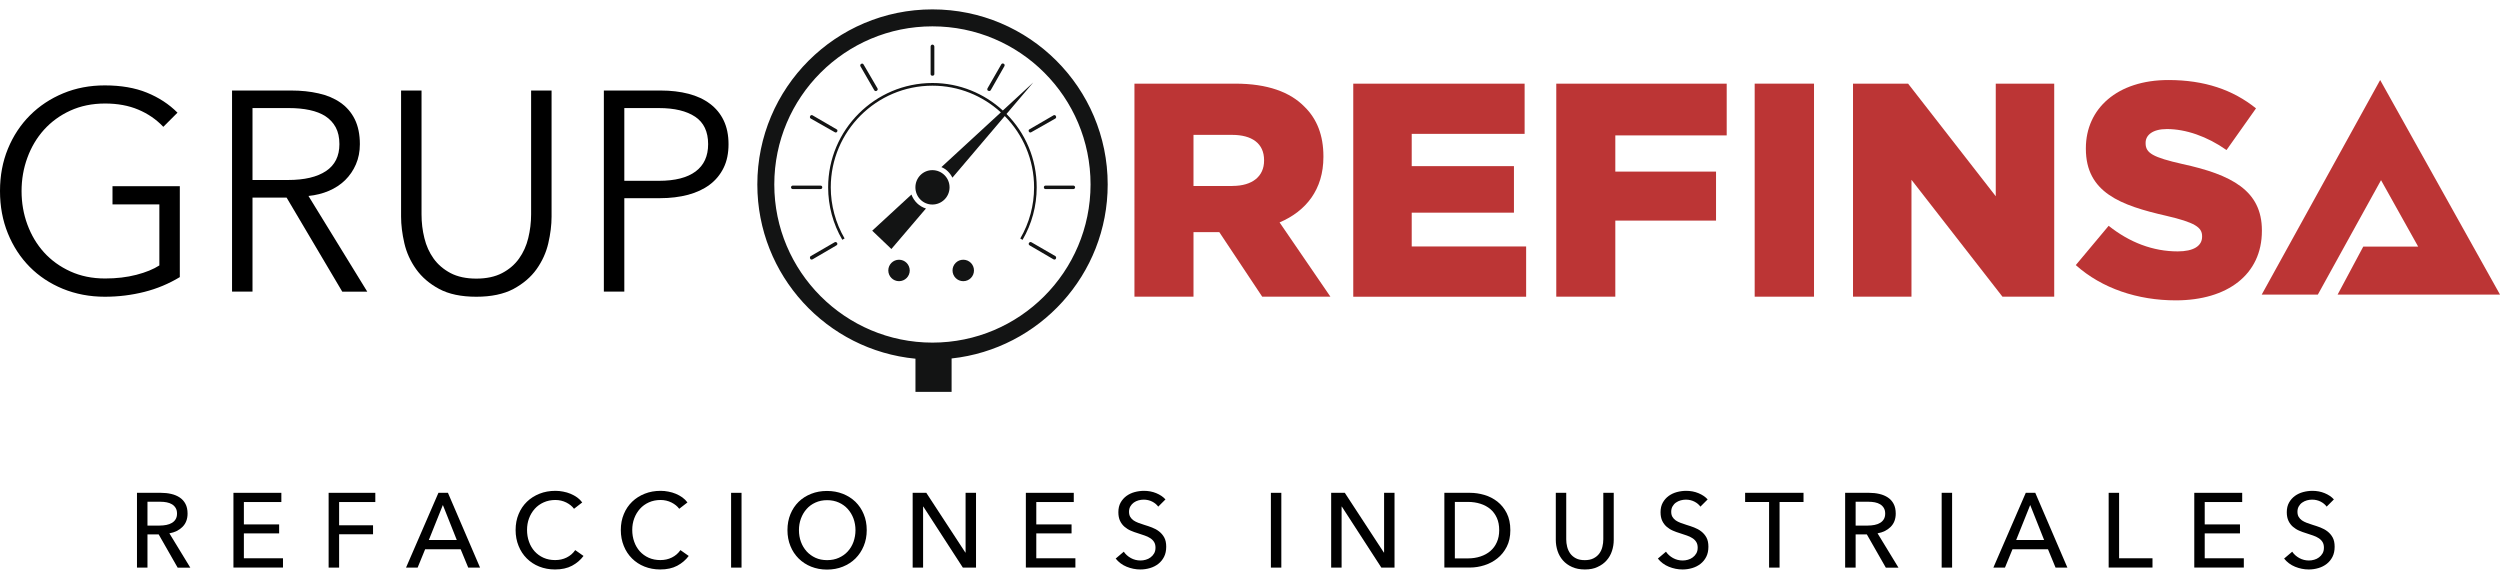
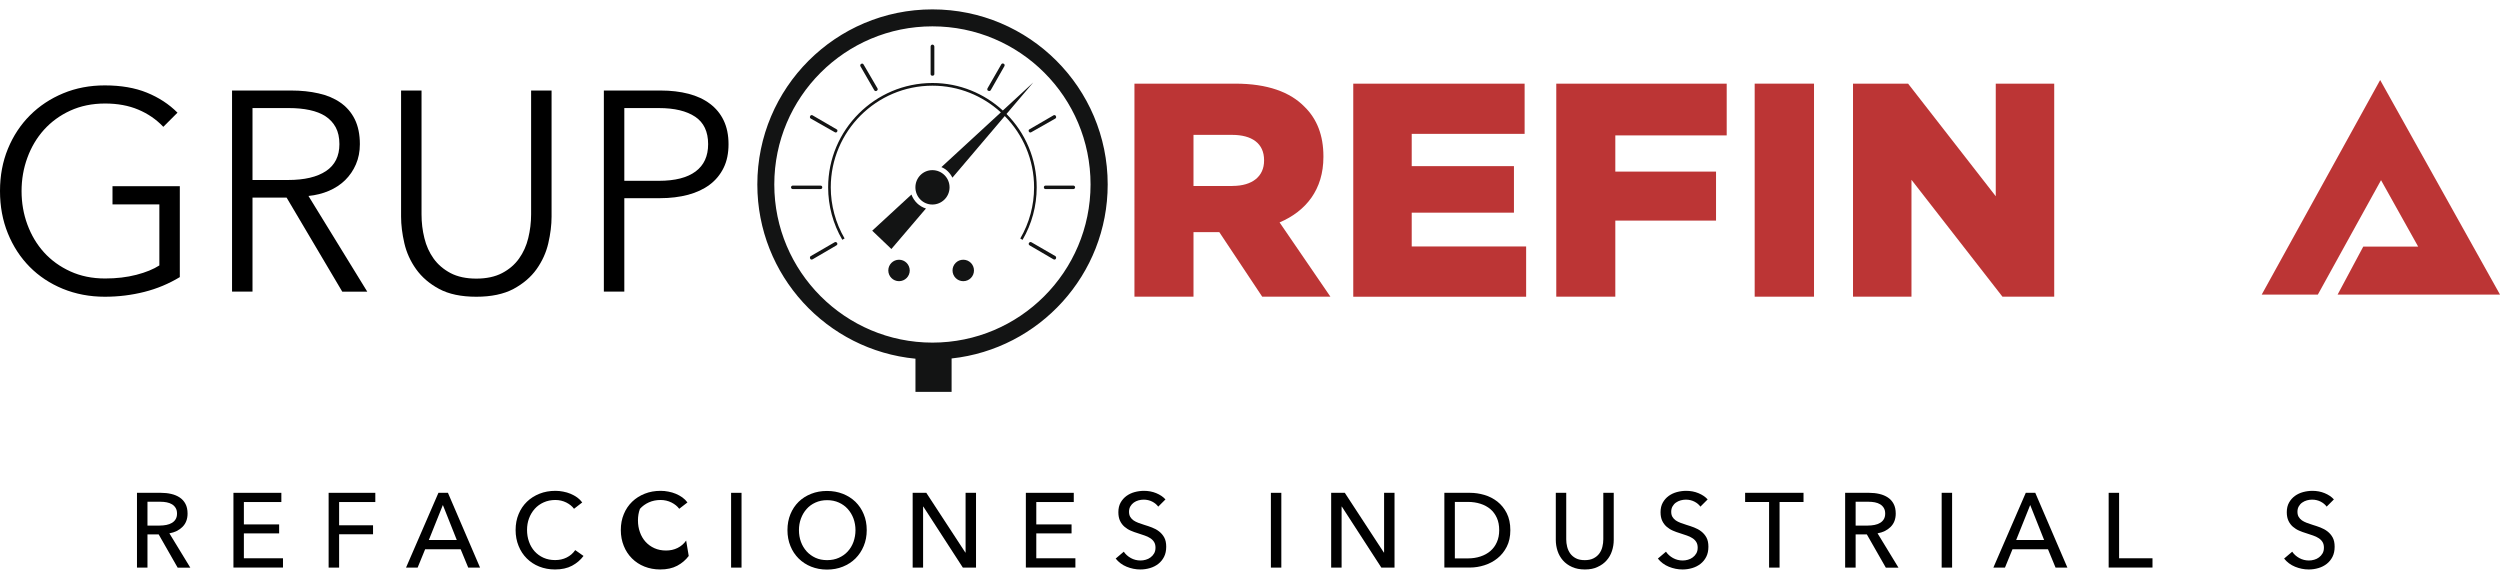
<svg xmlns="http://www.w3.org/2000/svg" version="1.1" id="Capa_1" x="0px" y="0px" viewBox="0 0 428.91 100.83" style="enable-background:new 0 0 428.91 100.83;" xml:space="preserve">
  <style type="text/css">
	.st0{fill:#131414;}
	.st1{fill:#BC3535;}
</style>
  <g>
    <g>
      <path d="M25.29,97.38H23.5V84.55h4.11c0.62,0,1.2,0.06,1.76,0.19c0.56,0.13,1.04,0.33,1.46,0.61c0.42,0.28,0.75,0.64,0.99,1.1    c0.24,0.45,0.36,1.01,0.36,1.66c0,0.94-0.29,1.7-0.87,2.28c-0.58,0.58-1.33,0.95-2.25,1.11l3.59,5.89h-2.17l-3.26-5.71h-1.92    V97.38z M25.29,90.17h2.07c0.42,0,0.82-0.04,1.18-0.11c0.36-0.07,0.68-0.19,0.95-0.35c0.27-0.16,0.49-0.37,0.64-0.63    c0.16-0.26,0.24-0.58,0.24-0.97c0-0.39-0.08-0.71-0.24-0.97c-0.16-0.26-0.37-0.47-0.62-0.62c-0.26-0.16-0.56-0.27-0.91-0.34    c-0.35-0.07-0.72-0.1-1.11-0.1h-2.19V90.17z" />
      <path d="M41.85,95.78h6.7v1.59h-8.5V84.55h8.22v1.58h-6.43v3.84h6.05v1.54h-6.05V95.78z" />
      <path d="M58.17,97.38h-1.79V84.55h8.01v1.58h-6.21v3.99h5.82v1.54h-5.82V97.38z" />
      <path d="M71.65,97.38h-1.99l5.56-12.83h1.63l5.51,12.83h-2.03l-1.3-3.15h-6.09L71.65,97.38z M73.57,92.65h4.8l-2.39-6.01    L73.57,92.65z" />
      <path d="M100.11,95.38c-0.51,0.69-1.17,1.25-1.97,1.68c-0.81,0.43-1.78,0.64-2.92,0.64c-0.98,0-1.88-0.17-2.71-0.5    c-0.83-0.33-1.54-0.8-2.14-1.4c-0.6-0.6-1.07-1.31-1.4-2.14c-0.34-0.83-0.51-1.74-0.51-2.73c0-1,0.17-1.92,0.52-2.74    c0.34-0.83,0.82-1.53,1.43-2.12c0.61-0.59,1.33-1.04,2.16-1.37c0.83-0.33,1.74-0.49,2.72-0.49c0.44,0,0.88,0.04,1.32,0.13    c0.45,0.08,0.88,0.21,1.29,0.38s0.78,0.38,1.12,0.62c0.34,0.25,0.63,0.53,0.87,0.86l-1.41,1.09c-0.31-0.43-0.76-0.79-1.33-1.08    c-0.57-0.28-1.19-0.43-1.86-0.43c-0.75,0-1.42,0.14-2.02,0.41c-0.6,0.27-1.11,0.64-1.53,1.11c-0.42,0.47-0.75,1.02-0.98,1.64    c-0.23,0.62-0.34,1.28-0.34,1.98c0,0.72,0.11,1.4,0.34,2.03c0.22,0.63,0.54,1.17,0.96,1.64c0.42,0.46,0.92,0.83,1.52,1.1    c0.6,0.27,1.27,0.4,2,0.4c0.72,0,1.38-0.14,1.98-0.44c0.59-0.29,1.08-0.71,1.47-1.27L100.11,95.38z" />
-       <path d="M118.16,95.38c-0.51,0.69-1.17,1.25-1.97,1.68c-0.81,0.43-1.78,0.64-2.92,0.64c-0.98,0-1.88-0.17-2.71-0.5    c-0.83-0.33-1.54-0.8-2.14-1.4c-0.6-0.6-1.07-1.31-1.4-2.14c-0.34-0.83-0.51-1.74-0.51-2.73c0-1,0.17-1.92,0.52-2.74    c0.34-0.83,0.82-1.53,1.43-2.12c0.61-0.59,1.33-1.04,2.16-1.37c0.83-0.33,1.74-0.49,2.72-0.49c0.44,0,0.88,0.04,1.32,0.13    c0.45,0.08,0.88,0.21,1.29,0.38s0.78,0.38,1.12,0.62c0.34,0.25,0.63,0.53,0.87,0.86l-1.41,1.09c-0.31-0.43-0.76-0.79-1.33-1.08    c-0.57-0.28-1.19-0.43-1.86-0.43c-0.75,0-1.42,0.14-2.02,0.41c-0.6,0.27-1.11,0.64-1.53,1.11c-0.42,0.47-0.75,1.02-0.98,1.64    c-0.23,0.62-0.34,1.28-0.34,1.98c0,0.72,0.11,1.4,0.34,2.03c0.22,0.63,0.54,1.17,0.96,1.64c0.42,0.46,0.92,0.83,1.52,1.1    c0.6,0.27,1.27,0.4,2,0.4c0.72,0,1.38-0.14,1.98-0.44c0.59-0.29,1.08-0.71,1.47-1.27L118.16,95.38z" />
+       <path d="M118.16,95.38c-0.51,0.69-1.17,1.25-1.97,1.68c-0.81,0.43-1.78,0.64-2.92,0.64c-0.98,0-1.88-0.17-2.71-0.5    c-0.83-0.33-1.54-0.8-2.14-1.4c-0.6-0.6-1.07-1.31-1.4-2.14c-0.34-0.83-0.51-1.74-0.51-2.73c0-1,0.17-1.92,0.52-2.74    c0.34-0.83,0.82-1.53,1.43-2.12c0.61-0.59,1.33-1.04,2.16-1.37c0.83-0.33,1.74-0.49,2.72-0.49c0.44,0,0.88,0.04,1.32,0.13    c0.45,0.08,0.88,0.21,1.29,0.38s0.78,0.38,1.12,0.62c0.34,0.25,0.63,0.53,0.87,0.86l-1.41,1.09c-0.31-0.43-0.76-0.79-1.33-1.08    c-0.57-0.28-1.19-0.43-1.86-0.43c-0.75,0-1.42,0.14-2.02,0.41c-0.6,0.27-1.11,0.64-1.53,1.11c-0.23,0.62-0.34,1.28-0.34,1.98c0,0.72,0.11,1.4,0.34,2.03c0.22,0.63,0.54,1.17,0.96,1.64c0.42,0.46,0.92,0.83,1.52,1.1    c0.6,0.27,1.27,0.4,2,0.4c0.72,0,1.38-0.14,1.98-0.44c0.59-0.29,1.08-0.71,1.47-1.27L118.16,95.38z" />
      <path d="M127.22,97.38h-1.79V84.55h1.79V97.38z" />
      <path d="M148.7,90.95c0,0.99-0.17,1.9-0.52,2.73c-0.34,0.83-0.82,1.54-1.42,2.14c-0.6,0.6-1.32,1.06-2.16,1.4s-1.74,0.5-2.72,0.5    c-0.98,0-1.88-0.17-2.71-0.5c-0.83-0.33-1.54-0.8-2.15-1.4c-0.6-0.6-1.08-1.31-1.41-2.14c-0.34-0.83-0.51-1.74-0.51-2.73    c0-1,0.17-1.92,0.51-2.74c0.34-0.83,0.81-1.53,1.41-2.12c0.6-0.59,1.32-1.04,2.15-1.37c0.83-0.33,1.73-0.49,2.71-0.49    c0.98,0,1.88,0.16,2.72,0.49c0.83,0.33,1.55,0.78,2.16,1.37c0.6,0.59,1.08,1.29,1.42,2.12C148.53,89.03,148.7,89.94,148.7,90.95z     M146.77,90.95c0-0.7-0.12-1.36-0.34-1.98c-0.23-0.62-0.56-1.17-0.98-1.64c-0.42-0.47-0.93-0.84-1.53-1.11    c-0.6-0.27-1.27-0.41-2.02-0.41c-0.74,0-1.4,0.14-2,0.41c-0.6,0.27-1.11,0.64-1.52,1.11c-0.42,0.47-0.74,1.02-0.97,1.64    c-0.23,0.62-0.34,1.28-0.34,1.98c0,0.71,0.11,1.38,0.34,2.01c0.23,0.63,0.56,1.17,0.98,1.64c0.42,0.46,0.93,0.83,1.52,1.1    c0.59,0.27,1.26,0.4,1.99,0.4c0.74,0,1.41-0.13,2.01-0.4c0.6-0.27,1.12-0.63,1.54-1.1c0.42-0.46,0.75-1.01,0.98-1.64    C146.65,92.33,146.77,91.66,146.77,90.95z" />
      <path d="M165.62,94.8h0.04V84.55h1.79v12.83h-2.26l-6.78-10.47h-0.04v10.47h-1.79V84.55h2.34L165.62,94.8z" />
      <path d="M177.8,95.78h6.7v1.59h-8.5V84.55h8.22v1.58h-6.43v3.84h6.05v1.54h-6.05V95.78z" />
      <path d="M198.71,86.92c-0.25-0.35-0.6-0.64-1.03-0.86c-0.43-0.22-0.92-0.34-1.47-0.34c-0.29,0-0.58,0.04-0.88,0.12    c-0.3,0.08-0.56,0.21-0.81,0.38c-0.24,0.18-0.44,0.39-0.59,0.65c-0.15,0.26-0.23,0.57-0.23,0.93c0,0.35,0.07,0.64,0.21,0.88    c0.14,0.24,0.33,0.43,0.56,0.6c0.24,0.16,0.51,0.3,0.83,0.42c0.32,0.12,0.66,0.23,1.02,0.35c0.44,0.13,0.88,0.28,1.32,0.45    c0.45,0.17,0.85,0.39,1.21,0.67c0.36,0.28,0.66,0.62,0.89,1.04c0.23,0.42,0.34,0.95,0.34,1.59c0,0.66-0.12,1.24-0.37,1.73    c-0.25,0.49-0.58,0.89-0.99,1.21c-0.41,0.32-0.88,0.56-1.42,0.72c-0.54,0.16-1.09,0.24-1.66,0.24c-0.81,0-1.59-0.16-2.35-0.47    c-0.76-0.31-1.38-0.78-1.88-1.4l1.39-1.18c0.3,0.45,0.71,0.81,1.21,1.09c0.51,0.28,1.06,0.42,1.65,0.42c0.3,0,0.6-0.04,0.91-0.13    c0.3-0.08,0.58-0.22,0.82-0.4c0.25-0.18,0.45-0.41,0.61-0.68c0.16-0.27,0.24-0.6,0.24-0.99s-0.08-0.71-0.24-0.97    c-0.16-0.26-0.38-0.48-0.66-0.66c-0.28-0.18-0.6-0.34-0.97-0.46c-0.37-0.13-0.76-0.26-1.17-0.39c-0.41-0.12-0.82-0.27-1.21-0.44    c-0.4-0.17-0.75-0.4-1.07-0.67c-0.31-0.27-0.57-0.61-0.76-1.01c-0.19-0.4-0.29-0.89-0.29-1.49c0-0.64,0.13-1.19,0.39-1.65    c0.26-0.46,0.6-0.84,1.01-1.14c0.42-0.3,0.89-0.52,1.41-0.66c0.53-0.14,1.05-0.21,1.59-0.21c0.75,0,1.45,0.13,2.1,0.4    c0.65,0.27,1.18,0.62,1.58,1.07L198.71,86.92z" />
      <path d="M219.83,97.38h-1.79V84.55h1.79V97.38z" />
      <path d="M237.42,94.8h0.04V84.55h1.79v12.83h-2.26l-6.78-10.47h-0.04v10.47h-1.79V84.55h2.34L237.42,94.8z" />
      <path d="M247.8,84.55h4.4c0.82,0,1.64,0.12,2.46,0.36c0.82,0.24,1.56,0.62,2.23,1.14c0.66,0.52,1.2,1.18,1.61,1.99    c0.41,0.81,0.62,1.78,0.62,2.92c0,1.1-0.21,2.05-0.62,2.85c-0.41,0.8-0.95,1.47-1.61,1.99c-0.66,0.53-1.41,0.92-2.23,1.18    c-0.82,0.26-1.64,0.39-2.46,0.39h-4.4V84.55z M249.6,95.8h2.25c0.77,0,1.49-0.11,2.15-0.33c0.66-0.22,1.23-0.53,1.7-0.94    c0.48-0.41,0.85-0.92,1.11-1.52c0.27-0.6,0.4-1.29,0.4-2.05c0-0.8-0.13-1.5-0.4-2.1c-0.27-0.6-0.64-1.11-1.11-1.51    c-0.48-0.4-1.04-0.71-1.7-0.92c-0.66-0.21-1.37-0.32-2.15-0.32h-2.25V95.8z" />
      <path d="M271.91,97.7c-0.85,0-1.58-0.14-2.21-0.43c-0.63-0.28-1.15-0.66-1.56-1.13c-0.41-0.47-0.72-1.01-0.92-1.62    c-0.2-0.61-0.3-1.24-0.3-1.89v-8.08h1.79v7.97c0,0.44,0.05,0.87,0.16,1.3c0.11,0.43,0.29,0.81,0.53,1.15    c0.25,0.34,0.57,0.61,0.98,0.82c0.4,0.21,0.91,0.31,1.51,0.31c0.59,0,1.09-0.1,1.5-0.31c0.41-0.21,0.74-0.48,0.99-0.82    c0.25-0.34,0.43-0.72,0.53-1.15c0.11-0.43,0.16-0.86,0.16-1.3v-7.97h1.79v8.08c0,0.65-0.1,1.28-0.3,1.89    c-0.2,0.61-0.5,1.15-0.92,1.62c-0.41,0.47-0.93,0.85-1.56,1.13C273.5,97.56,272.76,97.7,271.91,97.7z" />
      <path d="M291.73,86.92c-0.25-0.35-0.6-0.64-1.03-0.86c-0.43-0.22-0.92-0.34-1.47-0.34c-0.29,0-0.58,0.04-0.88,0.12    c-0.3,0.08-0.56,0.21-0.81,0.38s-0.44,0.39-0.59,0.65c-0.15,0.26-0.23,0.57-0.23,0.93c0,0.35,0.07,0.64,0.21,0.88    c0.14,0.24,0.33,0.43,0.56,0.6c0.24,0.16,0.51,0.3,0.83,0.42c0.32,0.12,0.66,0.23,1.02,0.35c0.44,0.13,0.88,0.28,1.32,0.45    s0.85,0.39,1.21,0.67c0.36,0.28,0.66,0.62,0.89,1.04c0.23,0.42,0.34,0.95,0.34,1.59c0,0.66-0.12,1.24-0.37,1.73    c-0.25,0.49-0.58,0.89-0.99,1.21c-0.41,0.32-0.88,0.56-1.42,0.72c-0.54,0.16-1.09,0.24-1.66,0.24c-0.81,0-1.59-0.16-2.35-0.47    c-0.76-0.31-1.38-0.78-1.88-1.4l1.39-1.18c0.3,0.45,0.71,0.81,1.21,1.09c0.51,0.28,1.06,0.42,1.65,0.42c0.3,0,0.6-0.04,0.91-0.13    c0.3-0.08,0.58-0.22,0.82-0.4c0.25-0.18,0.45-0.41,0.61-0.68c0.16-0.27,0.24-0.6,0.24-0.99s-0.08-0.71-0.24-0.97    c-0.16-0.26-0.38-0.48-0.66-0.66c-0.28-0.18-0.6-0.34-0.97-0.46c-0.37-0.13-0.76-0.26-1.17-0.39c-0.41-0.12-0.82-0.27-1.21-0.44    c-0.4-0.17-0.75-0.4-1.07-0.67c-0.31-0.27-0.57-0.61-0.76-1.01c-0.19-0.4-0.29-0.89-0.29-1.49c0-0.64,0.13-1.19,0.39-1.65    c0.26-0.46,0.6-0.84,1.01-1.14c0.42-0.3,0.89-0.52,1.41-0.66c0.53-0.14,1.05-0.21,1.59-0.21c0.75,0,1.45,0.13,2.1,0.4    c0.65,0.27,1.18,0.62,1.58,1.07L291.73,86.92z" />
      <path d="M305.3,97.38h-1.79V86.13h-4.11v-1.58h10.02v1.58h-4.11V97.38z" />
      <path d="M318.35,97.38h-1.79V84.55h4.11c0.62,0,1.2,0.06,1.76,0.19c0.56,0.13,1.04,0.33,1.46,0.61c0.42,0.28,0.75,0.64,0.99,1.1    c0.24,0.45,0.36,1.01,0.36,1.66c0,0.94-0.29,1.7-0.87,2.28c-0.58,0.58-1.33,0.95-2.25,1.11l3.59,5.89h-2.17l-3.26-5.71h-1.92    V97.38z M318.35,90.17h2.07c0.42,0,0.82-0.04,1.18-0.11c0.36-0.07,0.68-0.19,0.95-0.35c0.27-0.16,0.49-0.37,0.64-0.63    c0.16-0.26,0.24-0.58,0.24-0.97c0-0.39-0.08-0.71-0.24-0.97c-0.16-0.26-0.37-0.47-0.62-0.62c-0.26-0.16-0.56-0.27-0.91-0.34    c-0.35-0.07-0.72-0.1-1.11-0.1h-2.19V90.17z" />
      <path d="M334.91,97.38h-1.79V84.55h1.79V97.38z" />
      <path d="M343.98,97.38h-1.99l5.56-12.83h1.63l5.51,12.83h-2.03l-1.3-3.15h-6.09L343.98,97.38z M345.9,92.65h4.8l-2.39-6.01    L345.9,92.65z" />
      <path d="M363.57,95.78h5.72v1.59h-7.52V84.55h1.79V95.78z" />
-       <path d="M378.26,95.78h6.7v1.59h-8.5V84.55h8.22v1.58h-6.43v3.84h6.05v1.54h-6.05V95.78z" />
      <path d="M399.17,86.92c-0.25-0.35-0.6-0.64-1.03-0.86c-0.43-0.22-0.92-0.34-1.47-0.34c-0.29,0-0.58,0.04-0.88,0.12    c-0.3,0.08-0.56,0.21-0.81,0.38s-0.44,0.39-0.59,0.65c-0.15,0.26-0.23,0.57-0.23,0.93c0,0.35,0.07,0.64,0.21,0.88    c0.14,0.24,0.33,0.43,0.56,0.6c0.24,0.16,0.51,0.3,0.83,0.42c0.32,0.12,0.66,0.23,1.02,0.35c0.44,0.13,0.88,0.28,1.32,0.45    s0.85,0.39,1.21,0.67c0.36,0.28,0.66,0.62,0.89,1.04c0.23,0.42,0.34,0.95,0.34,1.59c0,0.66-0.12,1.24-0.37,1.73    c-0.25,0.49-0.58,0.89-0.99,1.21c-0.41,0.32-0.88,0.56-1.42,0.72c-0.54,0.16-1.09,0.24-1.66,0.24c-0.81,0-1.59-0.16-2.35-0.47    c-0.76-0.31-1.38-0.78-1.88-1.4l1.39-1.18c0.3,0.45,0.71,0.81,1.21,1.09c0.51,0.28,1.06,0.42,1.65,0.42c0.3,0,0.6-0.04,0.91-0.13    c0.3-0.08,0.58-0.22,0.82-0.4c0.25-0.18,0.45-0.41,0.61-0.68c0.16-0.27,0.24-0.6,0.24-0.99s-0.08-0.71-0.24-0.97    c-0.16-0.26-0.38-0.48-0.66-0.66c-0.28-0.18-0.6-0.34-0.97-0.46c-0.37-0.13-0.76-0.26-1.17-0.39c-0.41-0.12-0.82-0.27-1.21-0.44    c-0.4-0.17-0.75-0.4-1.07-0.67c-0.31-0.27-0.57-0.61-0.76-1.01c-0.19-0.4-0.29-0.89-0.29-1.49c0-0.64,0.13-1.19,0.39-1.65    c0.26-0.46,0.6-0.84,1.01-1.14c0.42-0.3,0.89-0.52,1.41-0.66c0.53-0.14,1.05-0.21,1.59-0.21c0.75,0,1.45,0.13,2.1,0.4    c0.65,0.27,1.18,0.62,1.58,1.07L399.17,86.92z" />
    </g>
    <g>
      <path d="M28.02,21.76c-1.2-1.27-2.63-2.25-4.29-2.95c-1.66-0.7-3.56-1.05-5.7-1.05c-2.21,0-4.2,0.41-5.97,1.22    c-1.77,0.81-3.27,1.91-4.51,3.28c-1.24,1.38-2.19,2.98-2.85,4.79c-0.67,1.82-1,3.73-1,5.74c0,2.01,0.33,3.93,1,5.74    c0.67,1.82,1.62,3.41,2.85,4.77c1.23,1.36,2.74,2.45,4.51,3.26c1.77,0.81,3.76,1.22,5.97,1.22c1.95,0,3.74-0.21,5.36-0.63    c1.62-0.42,2.94-0.96,3.95-1.61V35.07H19.3v-3.12h11.55v15.59c-1.88,1.14-3.91,1.99-6.09,2.54s-4.43,0.83-6.77,0.83    c-2.6,0-5-0.46-7.21-1.36c-2.21-0.91-4.11-2.17-5.7-3.78c-1.59-1.61-2.83-3.52-3.73-5.73C0.45,37.83,0,35.41,0,32.78    c0-2.63,0.45-5.05,1.36-7.26c0.91-2.21,2.17-4.12,3.78-5.73c1.61-1.61,3.51-2.87,5.7-3.78c2.19-0.91,4.57-1.36,7.14-1.36    c2.76,0,5.17,0.41,7.21,1.24s3.8,1.97,5.26,3.44L28.02,21.76z" />
      <path d="M43.32,50.03h-3.51v-34.5h10.14c1.69,0,3.26,0.16,4.7,0.49c1.45,0.32,2.7,0.85,3.75,1.58c1.05,0.73,1.88,1.68,2.46,2.85    c0.58,1.17,0.88,2.6,0.88,4.29c0,1.27-0.23,2.42-0.68,3.46c-0.45,1.04-1.07,1.94-1.85,2.71c-0.78,0.76-1.71,1.37-2.78,1.83    c-1.07,0.46-2.24,0.75-3.51,0.88l10.09,16.42h-4.29L49.17,33.9h-5.85V50.03z M43.32,30.88h6.09c2.83,0,5-0.51,6.53-1.54    c1.53-1.02,2.29-2.56,2.29-4.61c0-1.14-0.21-2.1-0.63-2.88c-0.42-0.78-1.01-1.41-1.75-1.9c-0.75-0.49-1.66-0.84-2.73-1.07    c-1.07-0.23-2.26-0.34-3.56-0.34h-6.24V30.88z" />
      <path d="M81.72,50.91c-2.6,0-4.73-0.45-6.38-1.34c-1.66-0.89-2.97-2.02-3.95-3.39c-0.97-1.36-1.65-2.85-2.02-4.46    c-0.37-1.61-0.56-3.13-0.56-4.56V15.53h3.51v21.25c0,1.4,0.16,2.75,0.49,4.07c0.32,1.32,0.85,2.49,1.58,3.51    c0.73,1.02,1.7,1.85,2.9,2.49c1.2,0.63,2.68,0.95,4.43,0.95c1.75,0,3.23-0.32,4.43-0.95c1.2-0.63,2.17-1.46,2.9-2.49    c0.73-1.02,1.26-2.19,1.58-3.51c0.32-1.32,0.49-2.67,0.49-4.07V15.53h3.51v21.64c0,1.43-0.19,2.95-0.56,4.56    c-0.37,1.61-1.05,3.09-2.02,4.46c-0.97,1.36-2.3,2.49-3.97,3.39C86.41,50.46,84.29,50.91,81.72,50.91z" />
      <path d="M103.6,15.53h9.75c1.75,0,3.35,0.19,4.77,0.56c1.43,0.37,2.66,0.94,3.68,1.71c1.02,0.76,1.81,1.72,2.36,2.87    c0.55,1.15,0.83,2.51,0.83,4.07c0,1.56-0.28,2.92-0.85,4.07c-0.57,1.15-1.36,2.11-2.39,2.88s-2.26,1.34-3.7,1.73    C116.6,33.8,115,34,113.25,34h-6.14v16.03h-3.51V15.53z M107.11,31.02h5.95c2.76,0,4.86-0.54,6.29-1.61    c1.43-1.07,2.14-2.63,2.14-4.68c0-2.14-0.74-3.71-2.22-4.7c-1.48-0.99-3.55-1.49-6.21-1.49h-5.95V31.02z" />
      <g>
        <path class="st0" d="M190.04,31.65c0-16.58-13.45-30.04-30.07-30.04c-16.58,0-30.04,13.45-30.04,30.04     c0,15.6,11.91,28.43,27.13,29.89v5.69h6.2v-5.73C178.32,59.87,190.04,47.12,190.04,31.65z M159.97,58.78     c-14.96,0-27.13-12.17-27.13-27.13c0-15,12.17-27.13,27.13-27.13c15,0,27.13,12.13,27.13,27.13     C187.09,46.61,174.96,58.78,159.97,58.78z" />
        <path class="st0" d="M172.68,19.55l4.59-5.4l-5.22,4.81c-3.19-2.92-7.42-4.72-12.07-4.72c-9.87,0-17.9,8.03-17.9,17.9     c0,3.17,0.84,6.28,2.43,9l0.39-0.23c-1.55-2.66-2.37-5.69-2.37-8.77c0-9.62,7.83-17.44,17.44-17.44c4.52,0,8.64,1.74,11.74,4.58     l-10.2,9.39c0.83,0.34,1.47,0.98,1.89,1.81l8.98-10.57c3.11,3.15,5.03,7.47,5.03,12.24c0,3.09-0.82,6.12-2.37,8.77l0.39,0.23     c1.59-2.72,2.43-5.83,2.43-9C177.87,27.23,175.89,22.79,172.68,19.55z" />
        <path class="st0" d="M169.5,15.55c0.2,0.11,0.38,0.07,0.47-0.07l2.34-4.11c0.05-0.08,0.06-0.17,0.04-0.25     c-0.02-0.07-0.06-0.14-0.12-0.18c-0.06-0.03-0.13-0.05-0.19-0.05c-0.03,0-0.05,0-0.08,0.01c-0.08,0.02-0.14,0.07-0.18,0.15     l-2.35,4.09c-0.05,0.08-0.06,0.18-0.04,0.26C169.41,15.48,169.45,15.53,169.5,15.55z" />
        <path class="st0" d="M176.49,22.32c-0.03,0.08-0.01,0.19,0.04,0.29c0.04,0.07,0.13,0.1,0.17,0.11c0.08,0.02,0.16,0.01,0.24-0.04     l0.01-0.01l4.12-2.34c0.13-0.08,0.17-0.27,0.08-0.41c-0.05-0.11-0.1-0.14-0.16-0.16c-0.03-0.01-0.06-0.01-0.09-0.01     c-0.06,0-0.12,0.01-0.16,0.04l-4.09,2.38C176.55,22.22,176.51,22.26,176.49,22.32z" />
        <path class="st0" d="M160.3,12.72V7.99c0-0.18-0.16-0.34-0.34-0.34c-0.14,0-0.3,0.15-0.3,0.34v4.72     C159.66,13.1,160.3,13.07,160.3,12.72z" />
        <path class="st0" d="M150,15.49c0.08,0.13,0.27,0.18,0.41,0.09c0.09-0.05,0.13-0.11,0.16-0.18c0.02-0.08,0.02-0.17-0.02-0.23     l-2.39-4.1c-0.05-0.1-0.13-0.14-0.18-0.15c-0.02-0.01-0.05-0.01-0.07-0.01c-0.05,0-0.11,0.02-0.16,0.04     c-0.15,0.09-0.21,0.28-0.13,0.42L150,15.49z" />
        <path class="st0" d="M181.06,43.94l-4.11-2.38c-0.05-0.03-0.1-0.04-0.14-0.04c-0.03,0-0.06,0-0.08,0.01     c-0.08,0.02-0.16,0.08-0.2,0.16c-0.04,0.07-0.06,0.15-0.03,0.23c0.01,0.05,0.05,0.13,0.15,0.18l4.09,2.39     c0.07,0.04,0.16,0.05,0.24,0.03c0.08-0.02,0.14-0.07,0.16-0.12C181.24,44.21,181.2,44.02,181.06,43.94z" />
        <path class="st0" d="M184.15,31.84h-4.76c-0.18,0-0.3,0.12-0.3,0.3c0,0.18,0.12,0.3,0.3,0.3h4.76c0.14,0,0.3-0.12,0.3-0.3     C184.45,31.96,184.29,31.84,184.15,31.84z" />
        <path class="st0" d="M143.66,22.32c0.03,0.08,0.01,0.19-0.04,0.29c-0.04,0.07-0.13,0.1-0.17,0.11c-0.08,0.02-0.16,0.01-0.24-0.04     l-0.01-0.01l-4.12-2.34c-0.13-0.08-0.17-0.27-0.08-0.41c0.05-0.11,0.1-0.14,0.16-0.16c0.03-0.01,0.06-0.01,0.09-0.01     c0.06,0,0.12,0.01,0.16,0.04l4.09,2.38C143.61,22.22,143.65,22.26,143.66,22.32z" />
        <path class="st0" d="M139.09,43.94l4.11-2.38c0.05-0.03,0.1-0.04,0.14-0.04c0.03,0,0.06,0,0.08,0.01     c0.08,0.02,0.16,0.08,0.2,0.16c0.04,0.07,0.06,0.15,0.03,0.23c-0.01,0.05-0.05,0.13-0.15,0.18l-4.09,2.39     c-0.07,0.04-0.16,0.05-0.24,0.03c-0.08-0.02-0.14-0.07-0.16-0.12C138.91,44.21,138.96,44.02,139.09,43.94z" />
        <path class="st0" d="M136.01,31.84h4.76c0.18,0,0.3,0.12,0.3,0.3c0,0.18-0.12,0.3-0.3,0.3h-4.76c-0.14,0-0.3-0.12-0.3-0.3     C135.71,31.96,135.86,31.84,136.01,31.84z" />
        <path class="st0" d="M159.96,29.19c-1.62,0-2.91,1.32-2.91,2.95c0,1.62,1.28,2.95,2.91,2.95c1.62,0,2.95-1.32,2.95-2.95     C162.91,30.51,161.59,29.19,159.96,29.19z" />
        <path class="st0" d="M156.37,33.38l-6.73,6.2l3.29,3.14l5.93-6.95C157.7,35.42,156.79,34.52,156.37,33.38z" />
        <path class="st0" d="M154.24,44.56c-1.01,0-1.84,0.82-1.84,1.84c0,1.01,0.82,1.84,1.84,1.84c1.01,0,1.84-0.82,1.84-1.84     C156.07,45.38,155.25,44.56,154.24,44.56z" />
        <path class="st0" d="M165.26,44.56c-1.01,0-1.84,0.82-1.84,1.84c0,1.01,0.82,1.84,1.84,1.84s1.84-0.82,1.84-1.84     C167.1,45.38,166.28,44.56,165.26,44.56z" />
      </g>
      <path class="st1" d="M194.63,14.35h17.28c5.59,0,9.45,1.46,11.9,3.97c2.14,2.09,3.24,4.91,3.24,8.51v0.1    c0,5.59-2.98,9.29-7.52,11.23l8.72,12.74h-11.7l-7.36-11.07h-0.1h-4.33v11.07h-10.13V14.35z M211.44,31.9    c3.45,0,5.43-1.67,5.43-4.33v-0.1c0-2.87-2.09-4.33-5.48-4.33h-6.63v8.77H211.44z" />
      <path class="st1" d="M232.17,14.35h29.4v8.62H242.2v5.53h17.54v7.99H242.2v5.8h19.63v8.62h-29.66V14.35z" />
      <path class="st1" d="M267,14.35h29.24v8.88h-19.11v6.21h17.28v8.41h-17.28v13.05H267V14.35z" />
      <path class="st1" d="M301.04,14.35h10.18v36.55h-10.18V14.35z" />
      <path class="st1" d="M317.91,14.35h9.45l15.04,19.32V14.35h10.03v36.55h-8.88l-15.61-20.05v20.05h-10.03V14.35z" />
-       <path class="st1" d="M356.13,45.48l5.64-6.74c3.6,2.87,7.62,4.39,11.85,4.39c2.72,0,4.18-0.94,4.18-2.51v-0.1    c0-1.51-1.2-2.35-6.16-3.5c-7.78-1.78-13.78-3.97-13.78-11.49v-0.1c0-6.79,5.38-11.7,14.15-11.7c6.21,0,11.07,1.67,15.04,4.86    l-5.06,7.15c-3.34-2.35-7-3.6-10.23-3.6c-2.45,0-3.65,1.04-3.65,2.35v0.1c0,1.67,1.25,2.4,6.32,3.55    c8.41,1.83,13.63,4.54,13.63,11.38v0.1c0,7.47-5.9,11.91-14.78,11.91C366.78,51.53,360.62,49.5,356.13,45.48z" />
      <polygon class="st1" points="402.2,42.31 408.5,30.91 414.87,42.31 405.45,42.31 401.05,50.54 428.91,50.54 408.35,13.73     388.03,50.54 397.66,50.54   " />
    </g>
  </g>
</svg>